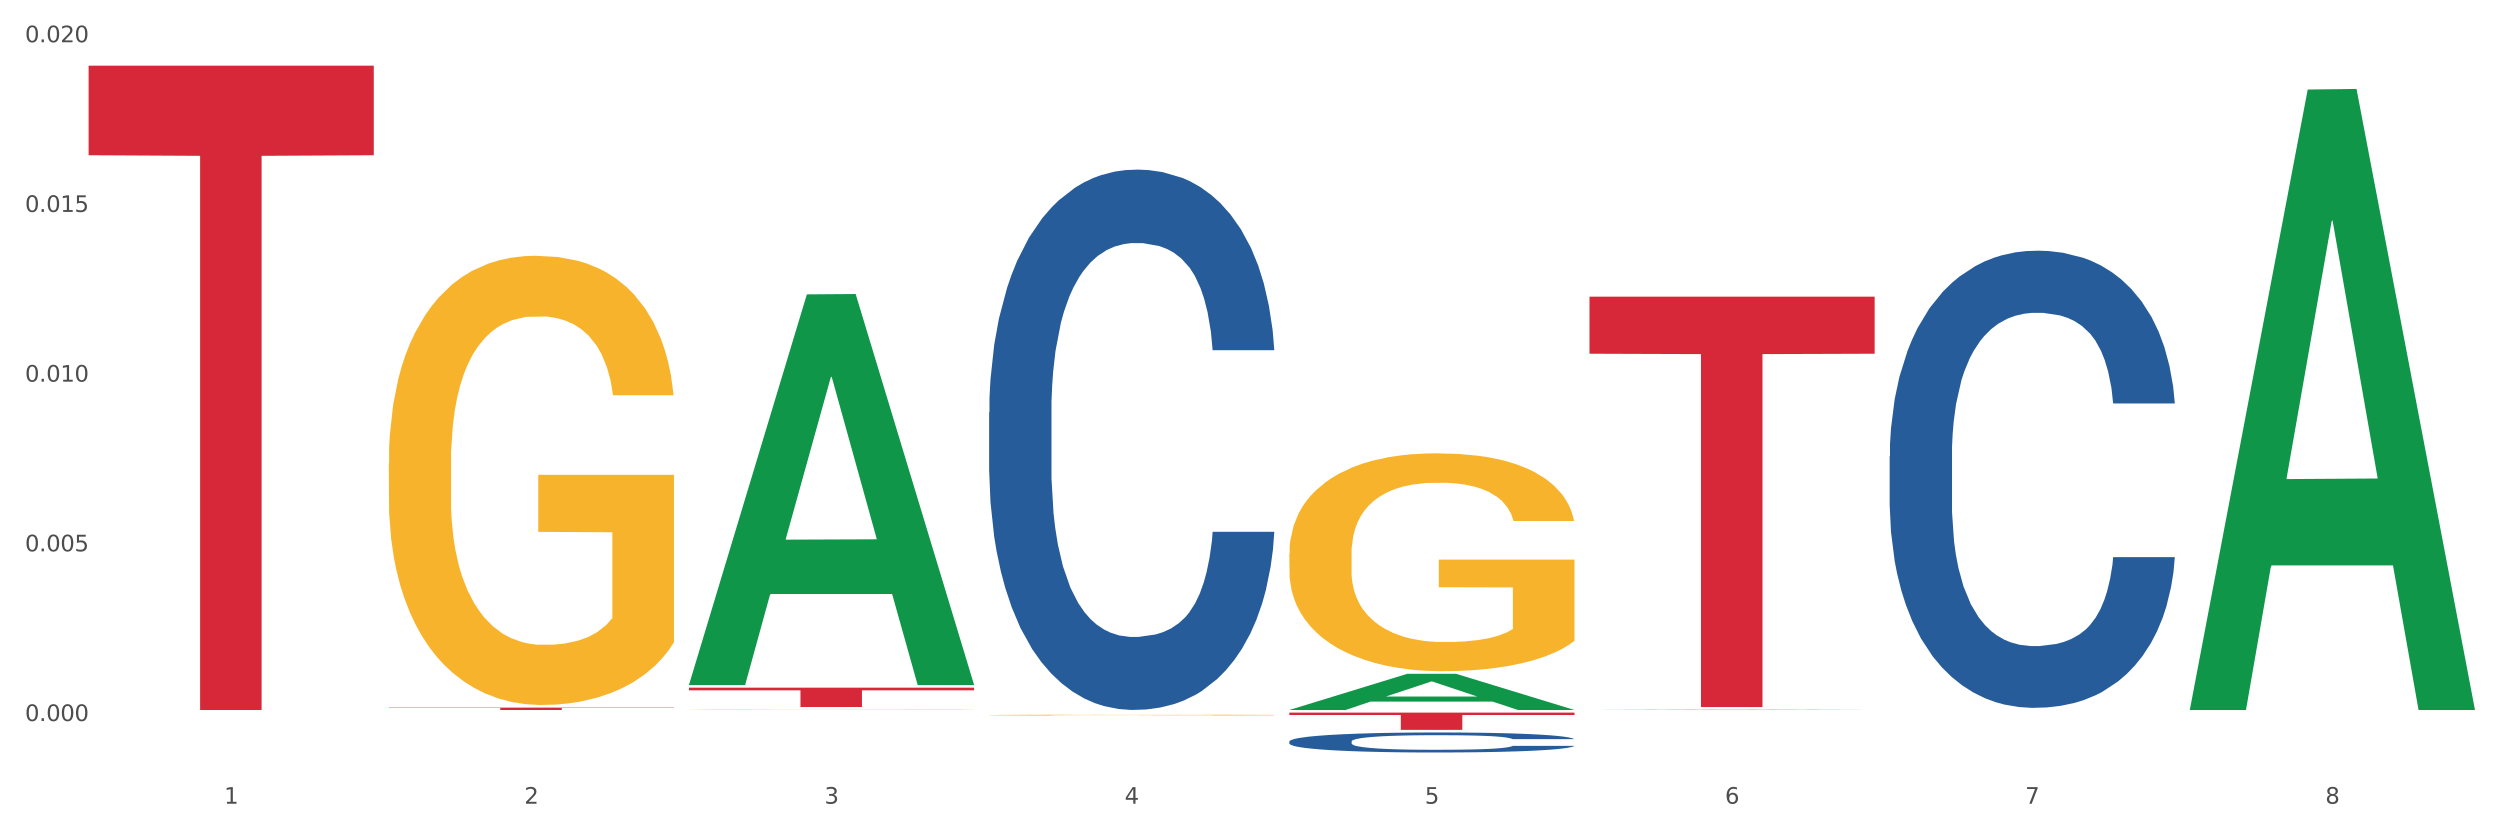
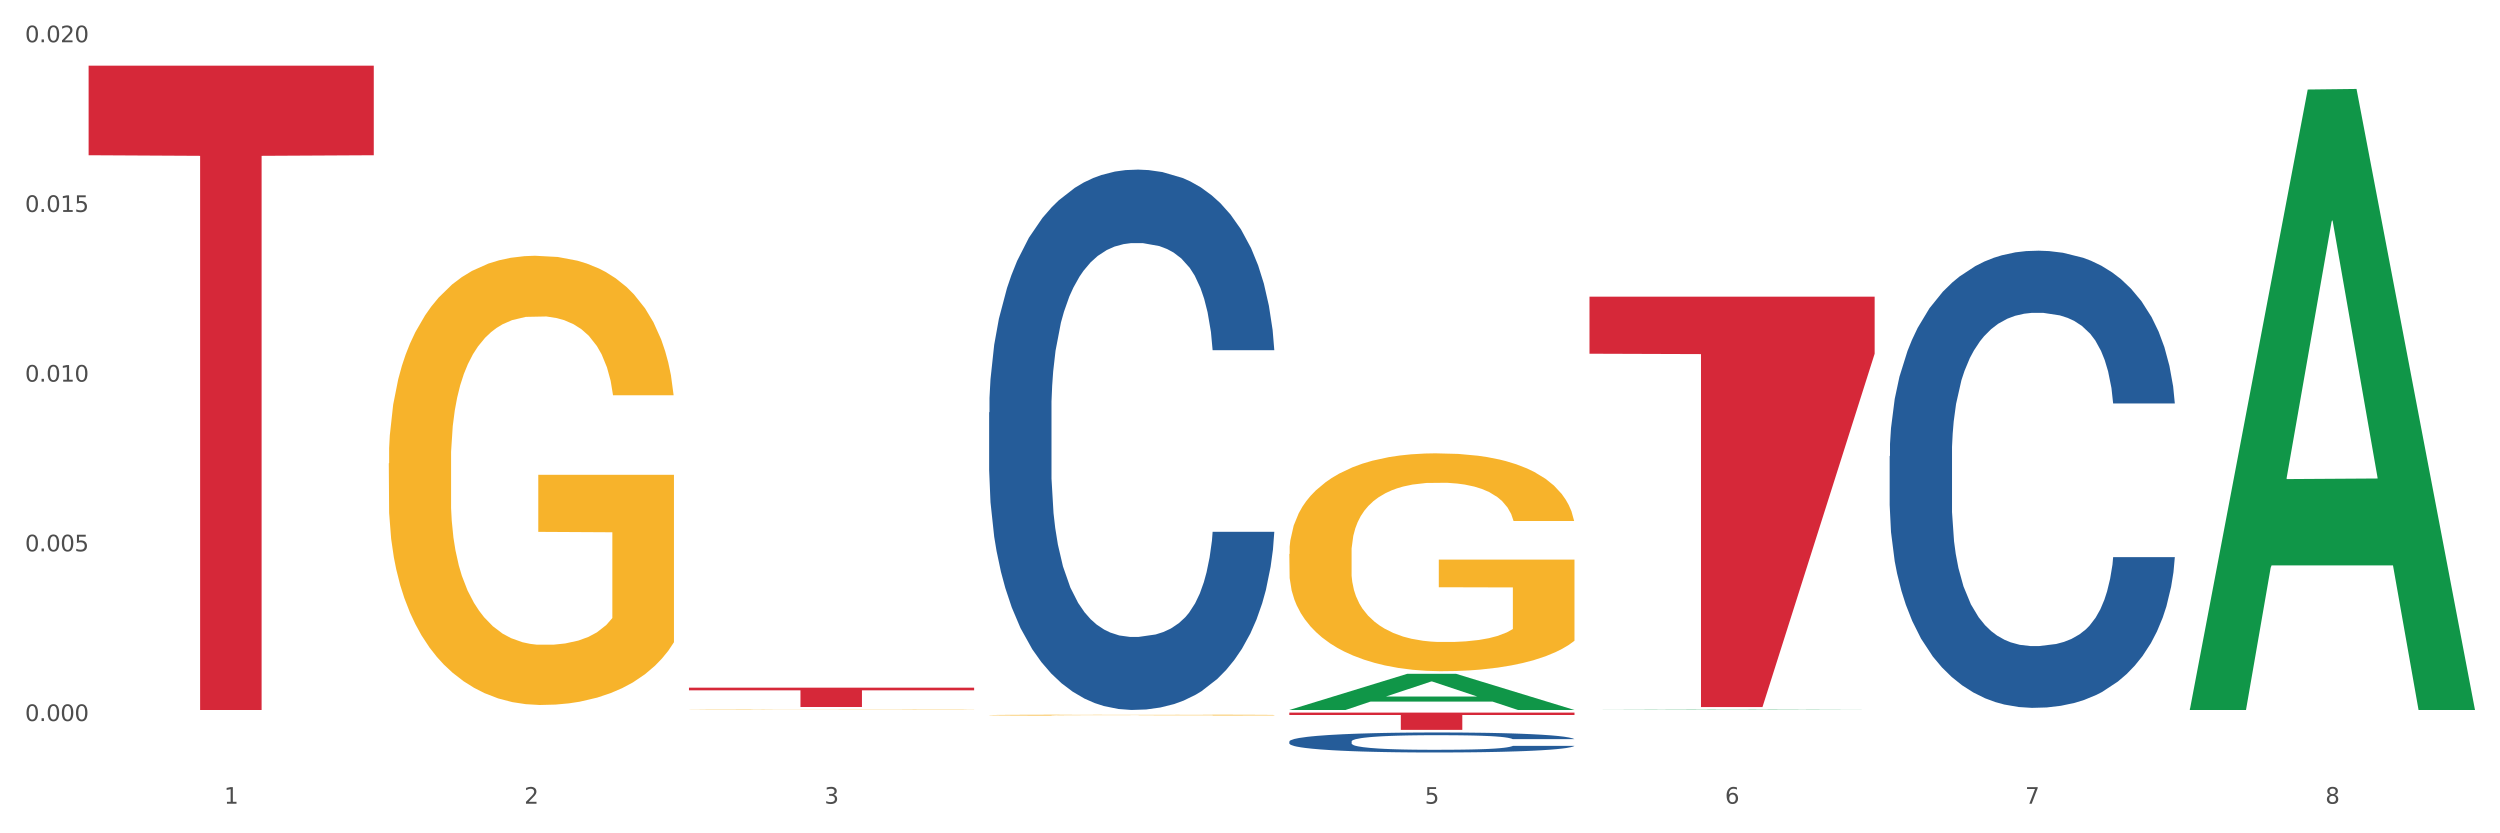
<svg xmlns="http://www.w3.org/2000/svg" xmlns:xlink="http://www.w3.org/1999/xlink" width="1080pt" height="360pt" viewBox="0 0 1080 360" version="1.1">
  <rect x="0" y="0" width="1080" height="360" fill="#333333" stroke="none" />
  <defs>
    <style type="text/css">*{stroke-linejoin: round; stroke-linecap: butt}</style>
  </defs>
  <g id="figure_1">
    <g id="patch_1">
      <path d="M 0 360  L 1080 360  L 1080 0  L 0 0  z " style="fill: #ffffff; stroke: #ffffff; stroke-linejoin: miter" />
    </g>
    <g id="axes_1">
      <g id="matplotlib.axis_1">
        <g id="xtick_1">
          <g id="text_1">
            <g style="fill: #4d4d4d" transform="translate(96.825 347.204) scale(0.096 -0.096)">
              <defs>
                <path id="DejaVuSans-31" d="M 794 531  L 1825 531  L 1825 4091  L 703 3866  L 703 4441  L 1819 4666  L 2450 4666  L 2450 531  L 3481 531  L 3481 0  L 794 0  L 794 531  z " transform="scale(0.016)" />
              </defs>
              <use xlink:href="#DejaVuSans-31" />
            </g>
          </g>
        </g>
        <g id="xtick_2">
          <g id="text_2">
            <g style="fill: #4d4d4d" transform="translate(226.5 347.204) scale(0.096 -0.096)">
              <defs>
                <path id="DejaVuSans-32" d="M 1228 531  L 3431 531  L 3431 0  L 469 0  L 469 531  Q 828 903 1448 1529  Q 2069 2156 2228 2338  Q 2531 2678 2651 2914  Q 2772 3150 2772 3378  Q 2772 3750 2511 3984  Q 2250 4219 1831 4219  Q 1534 4219 1204 4116  Q 875 4013 500 3803  L 500 4441  Q 881 4594 1212 4672  Q 1544 4750 1819 4750  Q 2544 4750 2975 4387  Q 3406 4025 3406 3419  Q 3406 3131 3298 2873  Q 3191 2616 2906 2266  Q 2828 2175 2409 1742  Q 1991 1309 1228 531  z " transform="scale(0.016)" />
              </defs>
              <use xlink:href="#DejaVuSans-32" />
            </g>
          </g>
        </g>
        <g id="xtick_3">
          <g id="text_3">
            <g style="fill: #4d4d4d" transform="translate(356.175 347.204) scale(0.096 -0.096)">
              <defs>
                <path id="DejaVuSans-33" d="M 2597 2516  Q 3050 2419 3304 2112  Q 3559 1806 3559 1356  Q 3559 666 3084 287  Q 2609 -91 1734 -91  Q 1441 -91 1130 -33  Q 819 25 488 141  L 488 750  Q 750 597 1062 519  Q 1375 441 1716 441  Q 2309 441 2620 675  Q 2931 909 2931 1356  Q 2931 1769 2642 2001  Q 2353 2234 1838 2234  L 1294 2234  L 1294 2753  L 1863 2753  Q 2328 2753 2575 2939  Q 2822 3125 2822 3475  Q 2822 3834 2567 4026  Q 2313 4219 1838 4219  Q 1578 4219 1281 4162  Q 984 4106 628 3988  L 628 4550  Q 988 4650 1302 4700  Q 1616 4750 1894 4750  Q 2613 4750 3031 4423  Q 3450 4097 3450 3541  Q 3450 3153 3228 2886  Q 3006 2619 2597 2516  z " transform="scale(0.016)" />
              </defs>
              <use xlink:href="#DejaVuSans-33" />
            </g>
          </g>
        </g>
        <g id="xtick_4">
          <g id="text_4">
            <g style="fill: #4d4d4d" transform="translate(485.85 347.204) scale(0.096 -0.096)">
              <defs>
-                 <path id="DejaVuSans-34" d="M 2419 4116  L 825 1625  L 2419 1625  L 2419 4116  z M 2253 4666  L 3047 4666  L 3047 1625  L 3713 1625  L 3713 1100  L 3047 1100  L 3047 0  L 2419 0  L 2419 1100  L 313 1100  L 313 1709  L 2253 4666  z " transform="scale(0.016)" />
-               </defs>
+                 </defs>
              <use xlink:href="#DejaVuSans-34" />
            </g>
          </g>
        </g>
        <g id="xtick_5">
          <g id="text_5">
            <g style="fill: #4d4d4d" transform="translate(615.525 347.204) scale(0.096 -0.096)">
              <defs>
                <path id="DejaVuSans-35" d="M 691 4666  L 3169 4666  L 3169 4134  L 1269 4134  L 1269 2991  Q 1406 3038 1543 3061  Q 1681 3084 1819 3084  Q 2600 3084 3056 2656  Q 3513 2228 3513 1497  Q 3513 744 3044 326  Q 2575 -91 1722 -91  Q 1428 -91 1123 -41  Q 819 9 494 109  L 494 744  Q 775 591 1075 516  Q 1375 441 1709 441  Q 2250 441 2565 725  Q 2881 1009 2881 1497  Q 2881 1984 2565 2268  Q 2250 2553 1709 2553  Q 1456 2553 1204 2497  Q 953 2441 691 2322  L 691 4666  z " transform="scale(0.016)" />
              </defs>
              <use xlink:href="#DejaVuSans-35" />
            </g>
          </g>
        </g>
        <g id="xtick_6">
          <g id="text_6">
            <g style="fill: #4d4d4d" transform="translate(745.2 347.204) scale(0.096 -0.096)">
              <defs>
                <path id="DejaVuSans-36" d="M 2113 2584  Q 1688 2584 1439 2293  Q 1191 2003 1191 1497  Q 1191 994 1439 701  Q 1688 409 2113 409  Q 2538 409 2786 701  Q 3034 994 3034 1497  Q 3034 2003 2786 2293  Q 2538 2584 2113 2584  z M 3366 4563  L 3366 3988  Q 3128 4100 2886 4159  Q 2644 4219 2406 4219  Q 1781 4219 1451 3797  Q 1122 3375 1075 2522  Q 1259 2794 1537 2939  Q 1816 3084 2150 3084  Q 2853 3084 3261 2657  Q 3669 2231 3669 1497  Q 3669 778 3244 343  Q 2819 -91 2113 -91  Q 1303 -91 875 529  Q 447 1150 447 2328  Q 447 3434 972 4092  Q 1497 4750 2381 4750  Q 2619 4750 2861 4703  Q 3103 4656 3366 4563  z " transform="scale(0.016)" />
              </defs>
              <use xlink:href="#DejaVuSans-36" />
            </g>
          </g>
        </g>
        <g id="xtick_7">
          <g id="text_7">
            <g style="fill: #4d4d4d" transform="translate(874.875 347.204) scale(0.096 -0.096)">
              <defs>
                <path id="DejaVuSans-37" d="M 525 4666  L 3525 4666  L 3525 4397  L 1831 0  L 1172 0  L 2766 4134  L 525 4134  L 525 4666  z " transform="scale(0.016)" />
              </defs>
              <use xlink:href="#DejaVuSans-37" />
            </g>
          </g>
        </g>
        <g id="xtick_8">
          <g id="text_8">
            <g style="fill: #4d4d4d" transform="translate(1004.55 347.204) scale(0.096 -0.096)">
              <defs>
                <path id="DejaVuSans-38" d="M 2034 2216  Q 1584 2216 1326 1975  Q 1069 1734 1069 1313  Q 1069 891 1326 650  Q 1584 409 2034 409  Q 2484 409 2743 651  Q 3003 894 3003 1313  Q 3003 1734 2745 1975  Q 2488 2216 2034 2216  z M 1403 2484  Q 997 2584 770 2862  Q 544 3141 544 3541  Q 544 4100 942 4425  Q 1341 4750 2034 4750  Q 2731 4750 3128 4425  Q 3525 4100 3525 3541  Q 3525 3141 3298 2862  Q 3072 2584 2669 2484  Q 3125 2378 3379 2068  Q 3634 1759 3634 1313  Q 3634 634 3220 271  Q 2806 -91 2034 -91  Q 1263 -91 848 271  Q 434 634 434 1313  Q 434 1759 690 2068  Q 947 2378 1403 2484  z M 1172 3481  Q 1172 3119 1398 2916  Q 1625 2713 2034 2713  Q 2441 2713 2670 2916  Q 2900 3119 2900 3481  Q 2900 3844 2670 4047  Q 2441 4250 2034 4250  Q 1625 4250 1398 4047  Q 1172 3844 1172 3481  z " transform="scale(0.016)" />
              </defs>
              <use xlink:href="#DejaVuSans-38" />
            </g>
          </g>
        </g>
        <g id="xtick_9" />
        <g id="xtick_10" />
        <g id="xtick_11" />
        <g id="xtick_12" />
        <g id="xtick_13" />
        <g id="xtick_14" />
        <g id="xtick_15" />
      </g>
      <g id="matplotlib.axis_2">
        <g id="ytick_1">
          <g id="text_9">
            <g style="fill: #4d4d4d" transform="translate(10.8 311.489) scale(0.096 -0.096)">
              <defs>
                <path id="DejaVuSans-30" d="M 2034 4250  Q 1547 4250 1301 3770  Q 1056 3291 1056 2328  Q 1056 1369 1301 889  Q 1547 409 2034 409  Q 2525 409 2770 889  Q 3016 1369 3016 2328  Q 3016 3291 2770 3770  Q 2525 4250 2034 4250  z M 2034 4750  Q 2819 4750 3233 4129  Q 3647 3509 3647 2328  Q 3647 1150 3233 529  Q 2819 -91 2034 -91  Q 1250 -91 836 529  Q 422 1150 422 2328  Q 422 3509 836 4129  Q 1250 4750 2034 4750  z " transform="scale(0.016)" />
                <path id="DejaVuSans-2e" d="M 684 794  L 1344 794  L 1344 0  L 684 0  L 684 794  z " transform="scale(0.016)" />
              </defs>
              <use xlink:href="#DejaVuSans-30" />
              <use xlink:href="#DejaVuSans-2e" transform="translate(63.623 0)" />
              <use xlink:href="#DejaVuSans-30" transform="translate(95.41 0)" />
              <use xlink:href="#DejaVuSans-30" transform="translate(159.033 0)" />
              <use xlink:href="#DejaVuSans-30" transform="translate(222.656 0)" />
            </g>
          </g>
        </g>
        <g id="ytick_2">
          <g id="text_10">
            <g style="fill: #4d4d4d" transform="translate(10.8 238.18) scale(0.096 -0.096)">
              <use xlink:href="#DejaVuSans-30" />
              <use xlink:href="#DejaVuSans-2e" transform="translate(63.623 0)" />
              <use xlink:href="#DejaVuSans-30" transform="translate(95.41 0)" />
              <use xlink:href="#DejaVuSans-30" transform="translate(159.033 0)" />
              <use xlink:href="#DejaVuSans-35" transform="translate(222.656 0)" />
            </g>
          </g>
        </g>
        <g id="ytick_3">
          <g id="text_11">
            <g style="fill: #4d4d4d" transform="translate(10.8 164.872) scale(0.096 -0.096)">
              <use xlink:href="#DejaVuSans-30" />
              <use xlink:href="#DejaVuSans-2e" transform="translate(63.623 0)" />
              <use xlink:href="#DejaVuSans-30" transform="translate(95.41 0)" />
              <use xlink:href="#DejaVuSans-31" transform="translate(159.033 0)" />
              <use xlink:href="#DejaVuSans-30" transform="translate(222.656 0)" />
            </g>
          </g>
        </g>
        <g id="ytick_4">
          <g id="text_12">
            <g style="fill: #4d4d4d" transform="translate(10.8 91.563) scale(0.096 -0.096)">
              <use xlink:href="#DejaVuSans-30" />
              <use xlink:href="#DejaVuSans-2e" transform="translate(63.623 0)" />
              <use xlink:href="#DejaVuSans-30" transform="translate(95.41 0)" />
              <use xlink:href="#DejaVuSans-31" transform="translate(159.033 0)" />
              <use xlink:href="#DejaVuSans-35" transform="translate(222.656 0)" />
            </g>
          </g>
        </g>
        <g id="ytick_5">
          <g id="text_13">
            <g style="fill: #4d4d4d" transform="translate(10.8 18.254) scale(0.096 -0.096)">
              <use xlink:href="#DejaVuSans-30" />
              <use xlink:href="#DejaVuSans-2e" transform="translate(63.623 0)" />
              <use xlink:href="#DejaVuSans-30" transform="translate(95.41 0)" />
              <use xlink:href="#DejaVuSans-32" transform="translate(159.033 0)" />
              <use xlink:href="#DejaVuSans-30" transform="translate(222.656 0)" />
            </g>
          </g>
        </g>
        <g id="ytick_6" />
        <g id="ytick_7" />
        <g id="ytick_8" />
        <g id="ytick_9" />
      </g>
      <g id="PolyCollection_1">
-         <path d="M 297.633 295.626  L 297.76 295.468  L 348.561 127.171  L 369.643 127.012  L 420.825 295.944  L 396.44 295.944  L 385.391 256.606  L 332.94 256.606  L 332.559 257.24  L 321.89 295.944  L 297.633 295.944  L 297.633 295.626  L 339.544 233.13  L 378.787 232.971  L 359.356 163.019  L 359.102 162.702  L 358.848 163.178  L 339.417 232.971  L 339.544 233.13  L 297.633 295.626  z " clip-path="url(#p6acee16d51)" style="fill: #109648" />
        <path d="M 427.308 308.933  L 427.454 308.932  L 427.454 308.919  L 427.745 308.907  L 429.199 308.88  L 431.381 308.857  L 432.981 308.844  L 434.58 308.834  L 436.471 308.824  L 438.798 308.814  L 443.016 308.799  L 445.634 308.791  L 448.834 308.783  L 454.652 308.771  L 458.87 308.764  L 463.233 308.759  L 470.36 308.752  L 475.014 308.749  L 479.959 308.747  L 485.922 308.745  L 490.431 308.745  L 500.321 308.746  L 508.757 308.75  L 512.83 308.752  L 518.066 308.757  L 520.829 308.76  L 525.338 308.766  L 529.992 308.773  L 533.192 308.78  L 537.991 308.793  L 541.628 308.805  L 544.973 308.821  L 546.718 308.831  L 548.027 308.841  L 549.191 308.853  L 550.354 308.871  L 524.174 308.871  L 523.156 308.858  L 521.556 308.846  L 519.229 308.834  L 517.193 308.827  L 513.702 308.817  L 510.502 308.811  L 507.157 308.807  L 503.085 308.803  L 499.885 308.801  L 495.376 308.8  L 486.504 308.8  L 480.541 308.803  L 476.468 308.807  L 473.85 308.81  L 471.523 308.814  L 468.905 308.819  L 465.851 308.827  L 463.669 308.834  L 461.488 308.843  L 459.742 308.852  L 458.142 308.862  L 456.833 308.873  L 455.815 308.885  L 454.943 308.899  L 454.215 308.922  L 454.215 308.973  L 454.506 308.985  L 455.234 309  L 456.106 309.011  L 457.561 309.025  L 458.87 309.034  L 461.342 309.048  L 464.106 309.059  L 466.287 309.066  L 468.469 309.072  L 472.251 309.08  L 476.468 309.086  L 480.105 309.091  L 485.05 309.094  L 488.395 309.096  L 491.304 309.096  L 498.431 309.096  L 503.521 309.095  L 509.193 309.093  L 513.557 309.089  L 517.193 309.085  L 521.265 309.079  L 523.883 309.072  L 523.883 308.995  L 491.886 308.995  L 491.886 308.943  L 550.5 308.943  L 550.5 309.094  L 548.027 309.102  L 545.264 309.109  L 542.355 309.115  L 537.991 309.123  L 532.755 309.131  L 528.101 309.136  L 523.156 309.14  L 517.338 309.144  L 509.775 309.148  L 505.121 309.149  L 499.303 309.151  L 492.467 309.151  L 486.504 309.15  L 480.686 309.148  L 474.578 309.145  L 468.614 309.14  L 464.106 309.135  L 459.597 309.129  L 454.797 309.122  L 451.016 309.114  L 448.107 309.108  L 444.907 309.099  L 441.416 309.088  L 438.798 309.078  L 436.471 309.068  L 433.999 309.054  L 432.253 309.043  L 430.508 309.028  L 429.49 309.018  L 428.326 309.001  L 427.454 308.977  L 427.308 308.933  z " clip-path="url(#p6acee16d51)" style="fill: #f7b32b" />
        <path d="M 556.983 239.33  L 557.129 239.244  L 557.129 236.15  L 557.42 233.485  L 558.874 227.038  L 561.056 221.709  L 562.656 218.872  L 564.256 216.551  L 566.146 214.23  L 568.473 211.823  L 572.691 208.299  L 575.309 206.494  L 578.509 204.603  L 584.327 201.852  L 588.545 200.305  L 592.908 199.016  L 600.035 197.468  L 604.689 196.781  L 609.634 196.265  L 615.597 195.921  L 620.106 195.835  L 629.996 196.093  L 638.432 196.867  L 642.505 197.468  L 647.741 198.5  L 650.504 199.188  L 655.013 200.563  L 659.667 202.368  L 662.867 203.915  L 667.667 206.838  L 671.303 209.76  L 674.648 213.371  L 676.393 215.864  L 677.702 218.184  L 678.866 220.849  L 680.029 225.061  L 653.849 225.061  L 652.831 222.052  L 651.231 219.216  L 648.904 216.465  L 646.868 214.746  L 643.377 212.597  L 640.178 211.222  L 636.832 210.19  L 632.76 209.331  L 629.56 208.901  L 625.051 208.557  L 616.179 208.643  L 610.216 209.331  L 606.144 210.19  L 603.526 210.964  L 601.198 211.823  L 598.58 213.027  L 595.526 214.832  L 593.344 216.465  L 591.163 218.528  L 589.417 220.591  L 587.818 222.998  L 586.509 225.577  L 585.49 228.241  L 584.618 231.508  L 583.891 236.923  L 583.891 248.699  L 584.181 251.364  L 584.909 254.888  L 585.781 257.553  L 587.236 260.734  L 588.545 262.883  L 591.017 265.977  L 593.781 268.556  L 595.962 270.189  L 598.144 271.564  L 601.926 273.455  L 606.144 275.003  L 609.78 275.948  L 614.725 276.808  L 618.07 277.152  L 620.979 277.323  L 628.106 277.323  L 633.196 277.066  L 638.869 276.464  L 643.232 275.69  L 646.868 274.745  L 650.94 273.198  L 653.558 271.736  L 653.558 253.771  L 621.561 253.685  L 621.561 241.737  L 680.175 241.737  L 680.175 276.808  L 677.702 278.613  L 674.939 280.246  L 672.03 281.707  L 667.667 283.512  L 662.431 285.232  L 657.776 286.435  L 652.831 287.467  L 647.013 288.412  L 639.45 289.272  L 634.796 289.615  L 628.978 289.873  L 622.142 289.959  L 616.179 289.787  L 610.361 289.358  L 604.253 288.584  L 598.29 287.467  L 593.781 286.349  L 589.272 284.974  L 584.472 283.169  L 580.691 281.449  L 577.782 279.902  L 574.582 277.925  L 571.091 275.346  L 568.473 273.026  L 566.146 270.619  L 563.674 267.524  L 561.928 264.86  L 560.183 261.507  L 559.165 259.014  L 558.001 255.146  L 557.129 249.731  L 556.983 239.33  z " clip-path="url(#p6acee16d51)" style="fill: #f7b32b" />
        <path d="M 38.283 28.38  L 161.474 28.38  L 161.474 67.061  L 113.015 67.322  L 113.015 306.724  L 86.45 306.724  L 86.45 67.322  L 38.283 67.061  L 38.283 28.642  L 38.283 28.38  z " clip-path="url(#p6acee16d51)" style="fill: #d62839" />
-         <path d="M 167.958 305.677  L 291.149 305.677  L 291.149 305.823  L 242.69 305.824  L 242.69 306.724  L 216.125 306.724  L 216.125 305.824  L 167.958 305.823  L 167.958 305.678  L 167.958 305.677  z " clip-path="url(#p6acee16d51)" style="fill: #d62839" />
        <path d="M 297.633 297.062  L 420.825 297.062  L 420.825 298.225  L 372.365 298.233  L 372.365 305.435  L 345.8 305.435  L 345.8 298.233  L 297.633 298.225  L 297.633 297.069  L 297.633 297.062  z " clip-path="url(#p6acee16d51)" style="fill: #d62839" />
        <path d="M 556.983 307.842  L 680.175 307.842  L 680.175 308.88  L 631.716 308.887  L 631.716 315.311  L 605.151 315.311  L 605.151 308.887  L 556.983 308.88  L 556.983 307.849  L 556.983 307.842  z " clip-path="url(#p6acee16d51)" style="fill: #d62839" />
        <path d="M 816.334 197.035  L 816.479 196.854  L 816.479 191.804  L 816.916 184.949  L 818.518 172.323  L 820.556 162.763  L 824.051 151.58  L 825.944 146.89  L 828.42 141.659  L 833.516 133.182  L 839.341 125.967  L 843.418 121.998  L 846.476 119.473  L 853.32 114.964  L 857.252 112.979  L 861.329 111.356  L 864.824 110.274  L 870.648 109.011  L 875.308 108.47  L 880.696 108.29  L 885.21 108.47  L 891.18 109.192  L 899.917 111.356  L 903.266 112.619  L 907.781 114.783  L 912.44 117.669  L 916.226 120.555  L 920.595 124.704  L 925.109 130.115  L 929.477 136.969  L 932.535 143.283  L 935.011 149.956  L 937.195 158.073  L 938.797 166.912  L 939.525 174.307  L 912.877 174.307  L 912.149 167.633  L 910.693 160.418  L 909.237 155.548  L 907.635 151.58  L 905.159 147.07  L 902.975 144.184  L 899.335 140.757  L 895.986 138.593  L 893.219 137.33  L 889.87 136.248  L 882.735 135.166  L 877.638 135.166  L 874.434 135.526  L 870.503 136.428  L 867.154 137.691  L 863.222 139.855  L 860.164 142.2  L 857.106 145.267  L 855.359 147.431  L 852.738 151.399  L 850.99 154.646  L 848.66 160.238  L 847.35 164.206  L 845.02 174.488  L 844.001 182.063  L 843.564 187.294  L 843.273 193.066  L 843.273 221.205  L 844.146 233.831  L 844.874 239.242  L 846.039 245.375  L 848.224 253.312  L 851.427 261.068  L 854.776 266.66  L 857.543 270.087  L 860.164 272.612  L 862.785 274.596  L 865.989 276.4  L 868.61 277.482  L 872.541 278.564  L 877.201 279.106  L 880.842 279.106  L 888.268 278.204  L 891.617 277.302  L 894.821 276.039  L 898.316 274.055  L 901.082 271.89  L 902.684 270.267  L 905.305 266.84  L 907.344 263.232  L 909.091 259.084  L 910.256 255.476  L 911.567 250.065  L 912.586 243.932  L 912.877 240.685  L 939.525 240.685  L 938.942 247.179  L 937.923 253.492  L 935.885 261.97  L 934.283 266.84  L 931.807 272.792  L 929.186 277.843  L 925.546 283.435  L 922.197 287.583  L 918.702 291.191  L 914.916 294.437  L 908.072 298.947  L 905.596 300.209  L 900.354 302.374  L 896.277 303.637  L 890.307 304.899  L 884.191 305.621  L 877.784 305.801  L 872.105 305.44  L 865.843 304.358  L 861.911 303.276  L 857.543 301.652  L 852.446 299.127  L 847.641 296.061  L 843.127 292.453  L 838.904 288.305  L 834.972 283.615  L 829.876 275.859  L 826.09 268.283  L 823.323 261.248  L 821.43 255.296  L 819.537 247.72  L 818.518 242.489  L 816.916 229.863  L 816.334 218.139  L 816.334 197.035  z " clip-path="url(#p6acee16d51)" style="fill: #255c99" />
        <path d="M 556.983 320.314  L 557.129 320.306  L 557.129 320.085  L 557.566 319.785  L 559.168 319.232  L 561.206 318.813  L 564.701 318.324  L 566.594 318.119  L 569.07 317.89  L 574.166 317.519  L 579.991 317.203  L 584.068 317.029  L 587.126 316.919  L 593.97 316.721  L 597.902 316.634  L 601.979 316.563  L 605.474 316.516  L 611.298 316.461  L 615.958 316.437  L 621.346 316.429  L 625.86 316.437  L 631.83 316.469  L 640.567 316.563  L 643.916 316.619  L 648.43 316.713  L 653.09 316.84  L 656.876 316.966  L 661.245 317.148  L 665.759 317.384  L 670.127 317.684  L 673.185 317.961  L 675.661 318.253  L 677.845 318.608  L 679.447 318.995  L 680.175 319.319  L 653.527 319.319  L 652.799 319.027  L 651.343 318.711  L 649.887 318.498  L 648.285 318.324  L 645.809 318.127  L 643.625 318  L 639.985 317.85  L 636.635 317.755  L 633.869 317.7  L 630.52 317.653  L 623.384 317.605  L 618.288 317.605  L 615.084 317.621  L 611.153 317.661  L 607.803 317.716  L 603.872 317.811  L 600.814 317.913  L 597.756 318.048  L 596.009 318.142  L 593.387 318.316  L 591.64 318.458  L 589.31 318.703  L 588 318.877  L 585.67 319.327  L 584.65 319.658  L 584.214 319.887  L 583.922 320.14  L 583.922 321.371  L 584.796 321.924  L 585.524 322.161  L 586.689 322.429  L 588.873 322.777  L 592.077 323.116  L 595.426 323.361  L 598.193 323.511  L 600.814 323.622  L 603.435 323.708  L 606.639 323.787  L 609.26 323.835  L 613.191 323.882  L 617.851 323.906  L 621.491 323.906  L 628.918 323.866  L 632.267 323.827  L 635.471 323.772  L 638.965 323.685  L 641.732 323.59  L 643.334 323.519  L 645.955 323.369  L 647.994 323.211  L 649.741 323.029  L 650.906 322.872  L 652.216 322.635  L 653.236 322.366  L 653.527 322.224  L 680.175 322.224  L 679.592 322.508  L 678.573 322.785  L 676.534 323.156  L 674.933 323.369  L 672.457 323.629  L 669.836 323.851  L 666.196 324.095  L 662.846 324.277  L 659.352 324.435  L 655.566 324.577  L 648.722 324.774  L 646.246 324.83  L 641.004 324.924  L 636.927 324.98  L 630.956 325.035  L 624.841 325.066  L 618.433 325.074  L 612.754 325.059  L 606.493 325.011  L 602.561 324.964  L 598.193 324.893  L 593.096 324.782  L 588.291 324.648  L 583.777 324.49  L 579.554 324.308  L 575.622 324.103  L 570.526 323.764  L 566.74 323.432  L 563.973 323.124  L 562.08 322.864  L 560.187 322.532  L 559.168 322.303  L 557.566 321.75  L 556.983 321.237  L 556.983 320.314  z " clip-path="url(#p6acee16d51)" style="fill: #255c99" />
        <path d="M 427.308 178.154  L 427.454 177.941  L 427.454 171.971  L 427.891 163.87  L 429.493 148.947  L 431.531 137.648  L 435.026 124.43  L 436.919 118.887  L 439.394 112.705  L 444.491 102.685  L 450.316 94.157  L 454.393 89.467  L 457.451 86.483  L 464.295 81.153  L 468.226 78.808  L 472.304 76.889  L 475.798 75.61  L 481.623 74.118  L 486.283 73.478  L 491.671 73.265  L 496.185 73.478  L 502.155 74.331  L 510.892 76.889  L 514.241 78.381  L 518.755 80.94  L 523.415 84.351  L 527.201 87.762  L 531.57 92.665  L 536.084 99.061  L 540.452 107.162  L 543.51 114.624  L 545.986 122.512  L 548.17 132.105  L 549.772 142.551  L 550.5 151.292  L 523.852 151.292  L 523.124 143.404  L 521.668 134.876  L 520.211 129.12  L 518.61 124.43  L 516.134 119.101  L 513.95 115.689  L 510.31 111.639  L 506.96 109.081  L 504.194 107.588  L 500.844 106.309  L 493.709 105.03  L 488.613 105.03  L 485.409 105.456  L 481.478 106.522  L 478.128 108.015  L 474.197 110.573  L 471.139 113.344  L 468.081 116.969  L 466.333 119.527  L 463.712 124.217  L 461.965 128.054  L 459.635 134.663  L 458.325 139.353  L 455.995 151.505  L 454.975 160.459  L 454.539 166.642  L 454.247 173.464  L 454.247 206.721  L 455.121 221.644  L 455.849 228.04  L 457.014 235.288  L 459.198 244.669  L 462.402 253.836  L 465.751 260.445  L 468.518 264.495  L 471.139 267.48  L 473.76 269.825  L 476.963 271.957  L 479.585 273.236  L 483.516 274.515  L 488.176 275.155  L 491.816 275.155  L 499.243 274.089  L 502.592 273.023  L 505.795 271.531  L 509.29 269.185  L 512.057 266.627  L 513.659 264.708  L 516.28 260.658  L 518.318 256.394  L 520.066 251.491  L 521.231 247.227  L 522.541 240.831  L 523.561 233.583  L 523.852 229.746  L 550.5 229.746  L 549.917 237.42  L 548.898 244.882  L 546.859 254.902  L 545.257 260.658  L 542.782 267.693  L 540.161 273.662  L 536.52 280.271  L 533.171 285.175  L 529.677 289.438  L 525.89 293.276  L 519.047 298.605  L 516.571 300.098  L 511.329 302.656  L 507.252 304.148  L 501.281 305.641  L 495.165 306.493  L 488.758 306.707  L 483.079 306.28  L 476.818 305.001  L 472.886 303.722  L 468.518 301.803  L 463.421 298.819  L 458.616 295.194  L 454.102 290.931  L 449.879 286.027  L 445.947 280.484  L 440.851 271.317  L 437.065 262.363  L 434.298 254.049  L 432.405 247.014  L 430.512 238.06  L 429.493 231.877  L 427.891 216.954  L 427.308 203.097  L 427.308 178.154  z " clip-path="url(#p6acee16d51)" style="fill: #255c99" />
-         <path d="M 686.658 128.172  L 809.85 128.172  L 809.85 152.807  L 761.391 152.973  L 761.391 305.443  L 734.826 305.443  L 734.826 152.973  L 686.658 152.807  L 686.658 128.339  L 686.658 128.172  z " clip-path="url(#p6acee16d51)" style="fill: #d62839" />
+         <path d="M 686.658 128.172  L 809.85 128.172  L 809.85 152.807  L 761.391 305.443  L 734.826 305.443  L 734.826 152.973  L 686.658 152.807  L 686.658 128.339  L 686.658 128.172  z " clip-path="url(#p6acee16d51)" style="fill: #d62839" />
        <path d="M 297.633 306.632  L 297.779 306.632  L 297.779 306.626  L 298.07 306.621  L 299.524 306.609  L 301.706 306.6  L 303.306 306.595  L 304.905 306.59  L 306.796 306.586  L 309.123 306.582  L 313.341 306.575  L 315.959 306.572  L 319.159 306.569  L 324.977 306.564  L 329.195 306.561  L 333.558 306.558  L 340.685 306.556  L 345.339 306.554  L 350.284 306.553  L 356.247 306.553  L 360.756 306.553  L 370.646 306.553  L 379.082 306.555  L 383.154 306.556  L 388.39 306.557  L 391.154 306.559  L 395.663 306.561  L 400.317 306.565  L 403.517 306.567  L 408.316 306.573  L 411.952 306.578  L 415.298 306.585  L 417.043 306.589  L 418.352 306.593  L 419.516 306.598  L 420.679 306.606  L 394.499 306.606  L 393.481 306.6  L 391.881 306.595  L 389.554 306.59  L 387.518 306.587  L 384.027 306.583  L 380.827 306.581  L 377.482 306.579  L 373.41 306.577  L 370.21 306.576  L 365.701 306.576  L 356.829 306.576  L 350.866 306.577  L 346.793 306.579  L 344.175 306.58  L 341.848 306.582  L 339.23 306.584  L 336.176 306.587  L 333.994 306.59  L 331.813 306.594  L 330.067 306.598  L 328.467 306.602  L 327.158 306.607  L 326.14 306.612  L 325.268 306.618  L 324.54 306.627  L 324.54 306.649  L 324.831 306.654  L 325.558 306.66  L 326.431 306.665  L 327.886 306.671  L 329.195 306.675  L 331.667 306.68  L 334.431 306.685  L 336.612 306.688  L 338.794 306.691  L 342.575 306.694  L 346.793 306.697  L 350.429 306.699  L 355.375 306.7  L 358.72 306.701  L 361.629 306.701  L 368.755 306.701  L 373.846 306.701  L 379.518 306.699  L 383.882 306.698  L 387.518 306.696  L 391.59 306.693  L 394.208 306.691  L 394.208 306.658  L 362.21 306.658  L 362.21 306.636  L 420.825 306.636  L 420.825 306.7  L 418.352 306.703  L 415.589 306.706  L 412.68 306.709  L 408.316 306.712  L 403.08 306.715  L 398.426 306.718  L 393.481 306.719  L 387.663 306.721  L 380.1 306.723  L 375.446 306.723  L 369.628 306.724  L 362.792 306.724  L 356.829 306.724  L 351.011 306.723  L 344.903 306.722  L 338.939 306.719  L 334.431 306.717  L 329.922 306.715  L 325.122 306.712  L 321.341 306.709  L 318.432 306.706  L 315.232 306.702  L 311.741 306.697  L 309.123 306.693  L 306.796 306.689  L 304.324 306.683  L 302.578 306.678  L 300.833 306.672  L 299.815 306.668  L 298.651 306.661  L 297.779 306.651  L 297.633 306.632  z " clip-path="url(#p6acee16d51)" style="fill: #f7b32b" />
        <path d="M 167.958 200.166  L 168.104 199.988  L 168.104 193.608  L 168.394 188.113  L 169.849 174.82  L 172.031 163.832  L 173.63 157.983  L 175.23 153.197  L 177.121 148.412  L 179.448 143.449  L 183.666 136.182  L 186.284 132.46  L 189.484 128.561  L 195.302 122.889  L 199.52 119.699  L 203.883 117.04  L 211.01 113.85  L 215.664 112.432  L 220.609 111.369  L 226.572 110.66  L 231.081 110.483  L 240.971 111.014  L 249.407 112.61  L 253.479 113.85  L 258.715 115.977  L 261.479 117.395  L 265.988 120.231  L 270.642 123.953  L 273.842 127.143  L 278.641 133.169  L 282.277 139.195  L 285.623 146.639  L 287.368 151.779  L 288.677 156.565  L 289.84 162.059  L 291.004 170.744  L 264.824 170.744  L 263.806 164.541  L 262.206 158.692  L 259.879 153.02  L 257.843 149.475  L 254.352 145.044  L 251.152 142.208  L 247.807 140.082  L 243.735 138.309  L 240.535 137.423  L 236.026 136.714  L 227.154 136.891  L 221.191 138.309  L 217.118 140.082  L 214.5 141.677  L 212.173 143.449  L 209.555 145.93  L 206.501 149.652  L 204.319 153.02  L 202.138 157.274  L 200.392 161.527  L 198.792 166.49  L 197.483 171.807  L 196.465 177.302  L 195.593 184.037  L 194.865 195.203  L 194.865 219.485  L 195.156 224.979  L 195.883 232.246  L 196.756 237.74  L 198.211 244.298  L 199.52 248.729  L 201.992 255.11  L 204.756 260.427  L 206.937 263.794  L 209.119 266.63  L 212.9 270.529  L 217.118 273.72  L 220.754 275.669  L 225.699 277.442  L 229.045 278.151  L 231.954 278.505  L 239.08 278.505  L 244.171 277.973  L 249.843 276.733  L 254.207 275.138  L 257.843 273.188  L 261.915 269.998  L 264.533 266.985  L 264.533 229.942  L 232.535 229.764  L 232.535 205.128  L 291.149 205.128  L 291.149 277.442  L 288.677 281.164  L 285.913 284.531  L 283.005 287.544  L 278.641 291.266  L 273.405 294.811  L 268.751 297.292  L 263.806 299.419  L 257.988 301.369  L 250.425 303.141  L 245.771 303.85  L 239.953 304.382  L 233.117 304.559  L 227.154 304.205  L 221.336 303.319  L 215.227 301.723  L 209.264 299.419  L 204.756 297.115  L 200.247 294.279  L 195.447 290.557  L 191.666 287.013  L 188.757 283.822  L 185.557 279.746  L 182.066 274.429  L 179.448 269.643  L 177.121 264.681  L 174.649 258.3  L 172.903 252.806  L 171.158 245.893  L 170.14 240.753  L 168.976 232.778  L 168.104 221.611  L 167.958 200.166  z " clip-path="url(#p6acee16d51)" style="fill: #f7b32b" />
        <path d="M 946.009 306.22  L 946.136 305.968  L 996.936 38.673  L 1018.018 38.421  L 1069.2 306.724  L 1044.816 306.724  L 1033.767 244.246  L 981.315 244.246  L 980.934 245.254  L 970.266 306.724  L 946.009 306.724  L 946.009 306.22  L 987.919 206.961  L 1027.163 206.709  L 1007.731 95.609  L 1007.477 95.105  L 1007.223 95.86  L 987.792 206.709  L 987.919 206.961  L 946.009 306.22  z " clip-path="url(#p6acee16d51)" style="fill: #109648" />
        <path d="M 556.983 306.695  L 557.11 306.68  L 607.911 291.092  L 628.993 291.077  L 680.175 306.724  L 655.79 306.724  L 644.741 303.08  L 592.29 303.08  L 591.909 303.139  L 581.241 306.724  L 556.983 306.724  L 556.983 306.695  L 598.894 300.906  L 638.137 300.891  L 618.706 294.412  L 618.452 294.383  L 618.198 294.427  L 598.767 300.891  L 598.894 300.906  L 556.983 306.695  z " clip-path="url(#p6acee16d51)" style="fill: #109648" />
        <path d="M 686.658 306.724  L 686.785 306.724  L 737.586 306.561  L 758.668 306.561  L 809.85 306.724  L 785.466 306.724  L 774.416 306.686  L 721.965 306.686  L 721.584 306.687  L 710.916 306.724  L 686.658 306.724  L 686.658 306.724  L 728.569 306.663  L 767.812 306.663  L 748.381 306.595  L 748.127 306.595  L 747.873 306.596  L 728.442 306.663  L 728.569 306.663  L 686.658 306.724  z " clip-path="url(#p6acee16d51)" style="fill: #109648" />
      </g>
    </g>
  </g>
  <defs>
    <clipPath id="p6acee16d51">
      <rect x="38.283" y="13.546" width="1030.917" height="326.363" />
    </clipPath>
  </defs>
</svg>